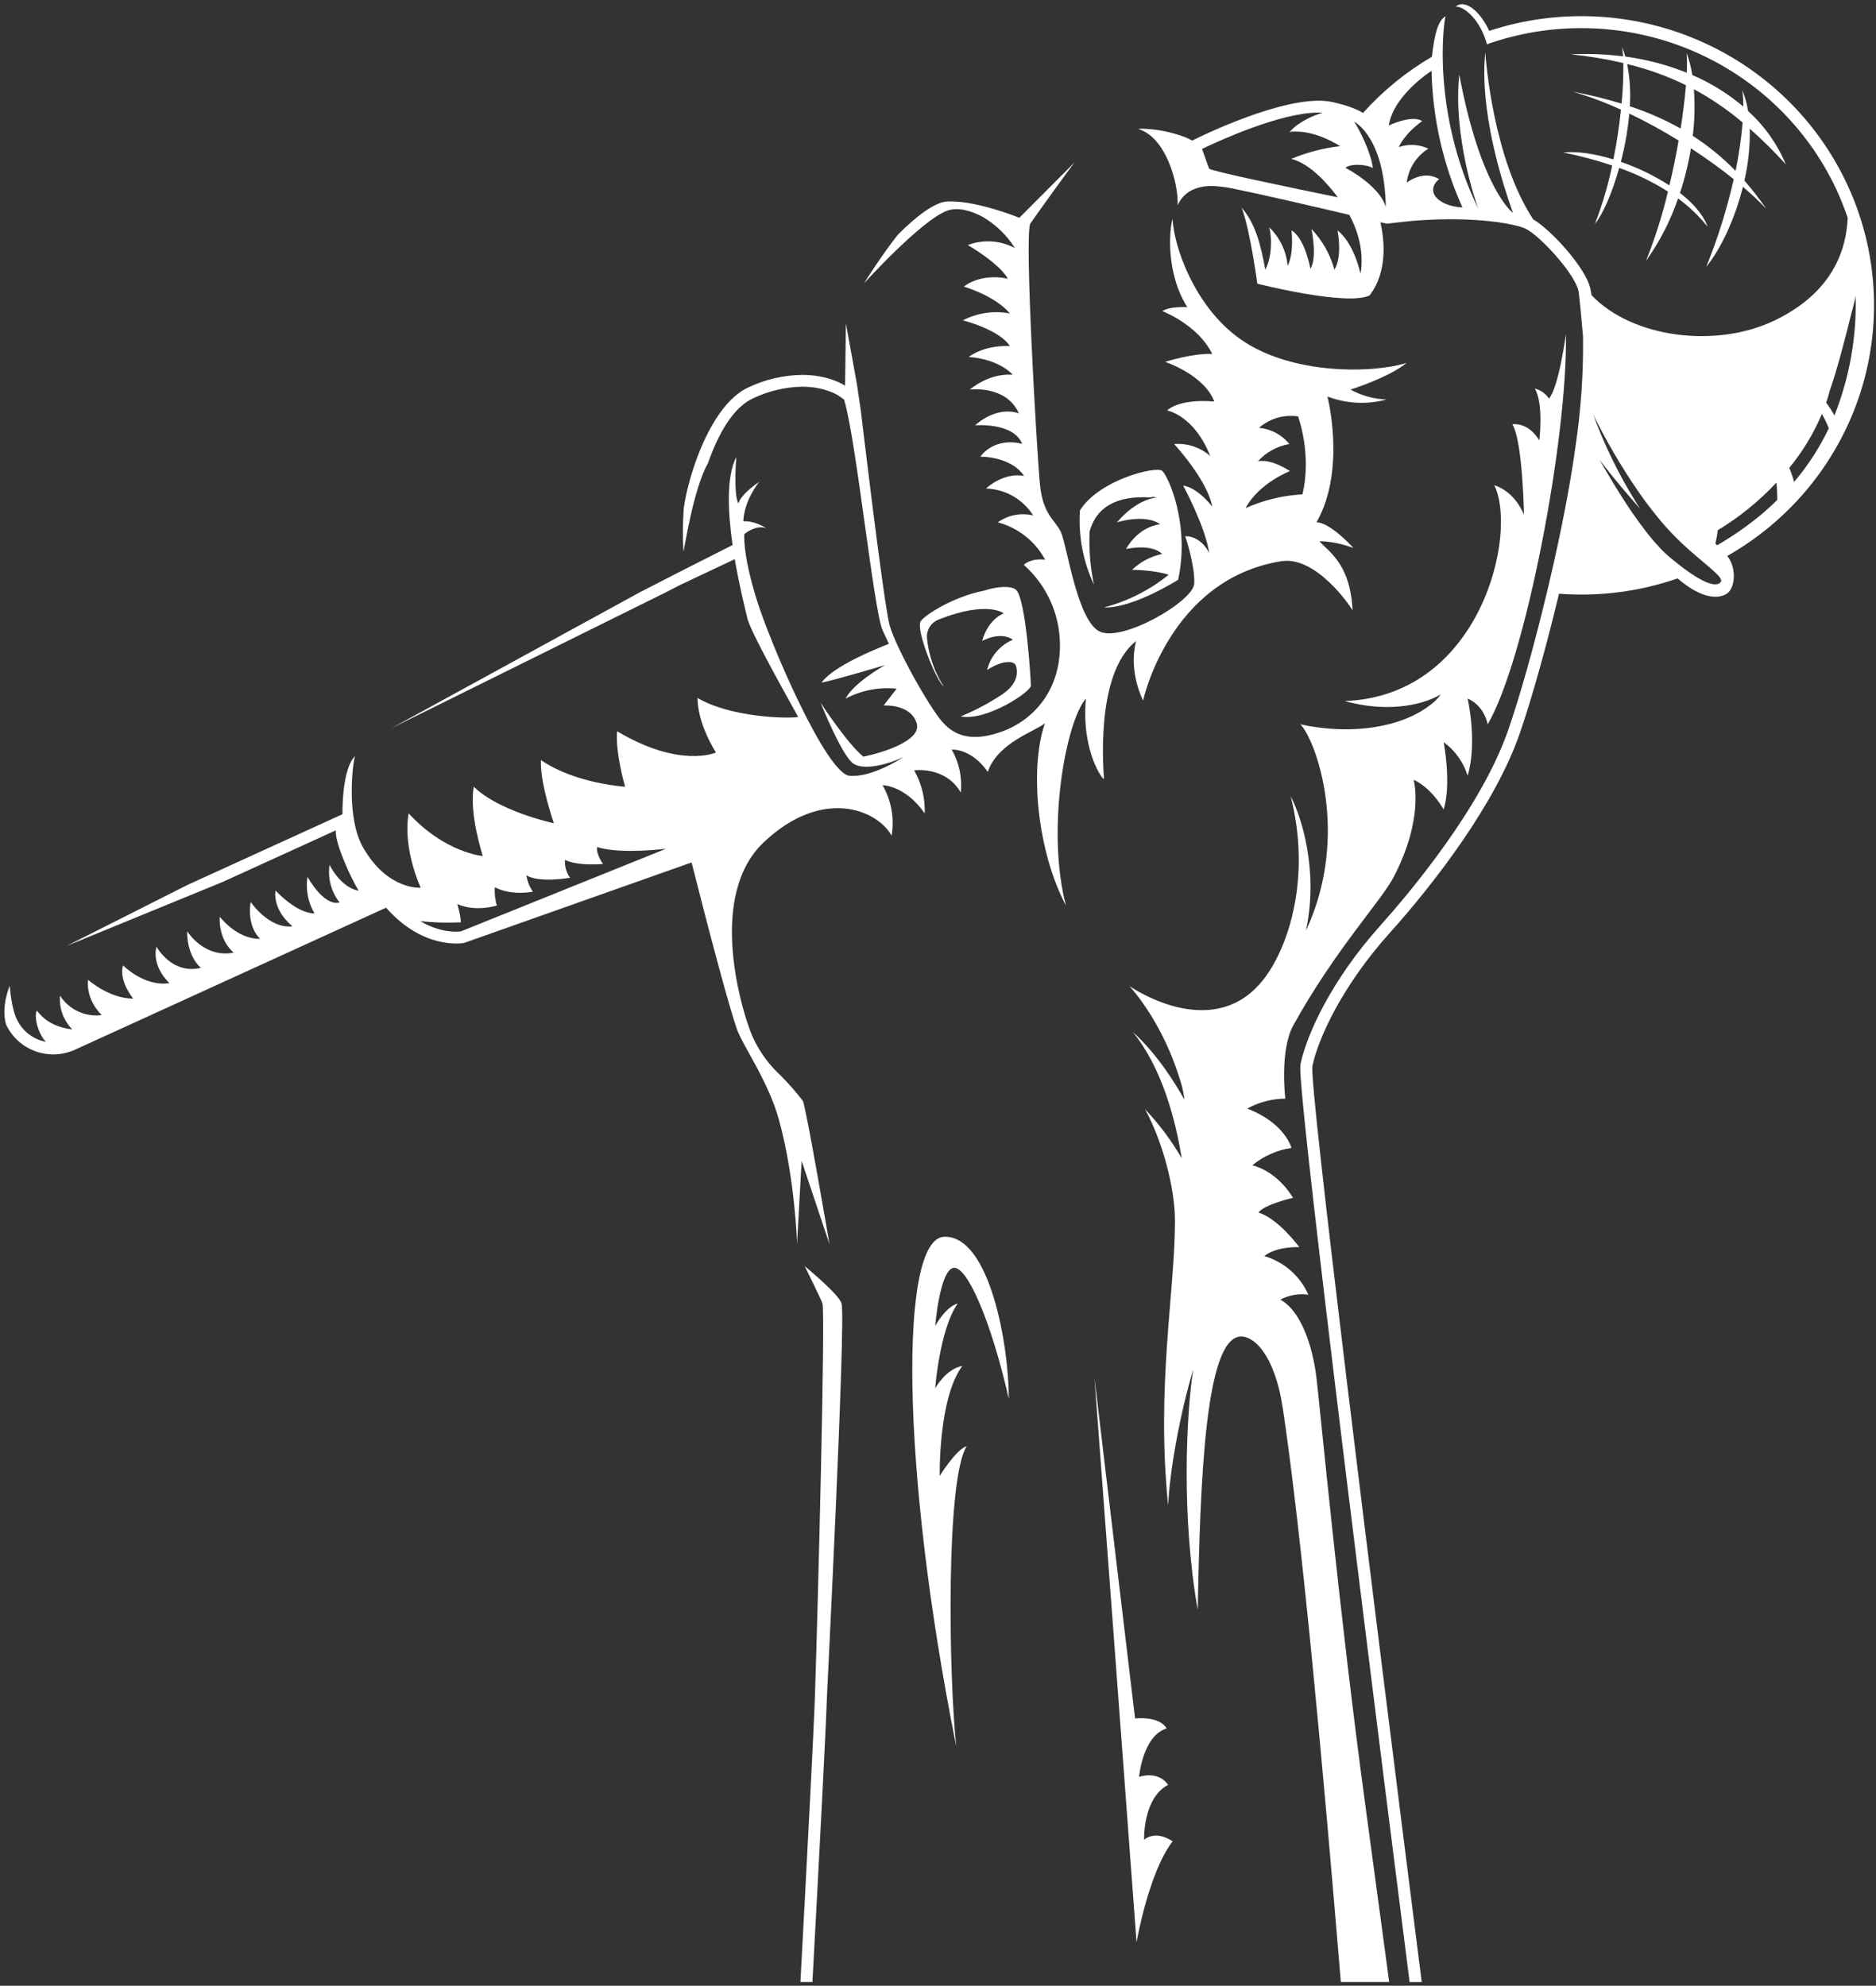
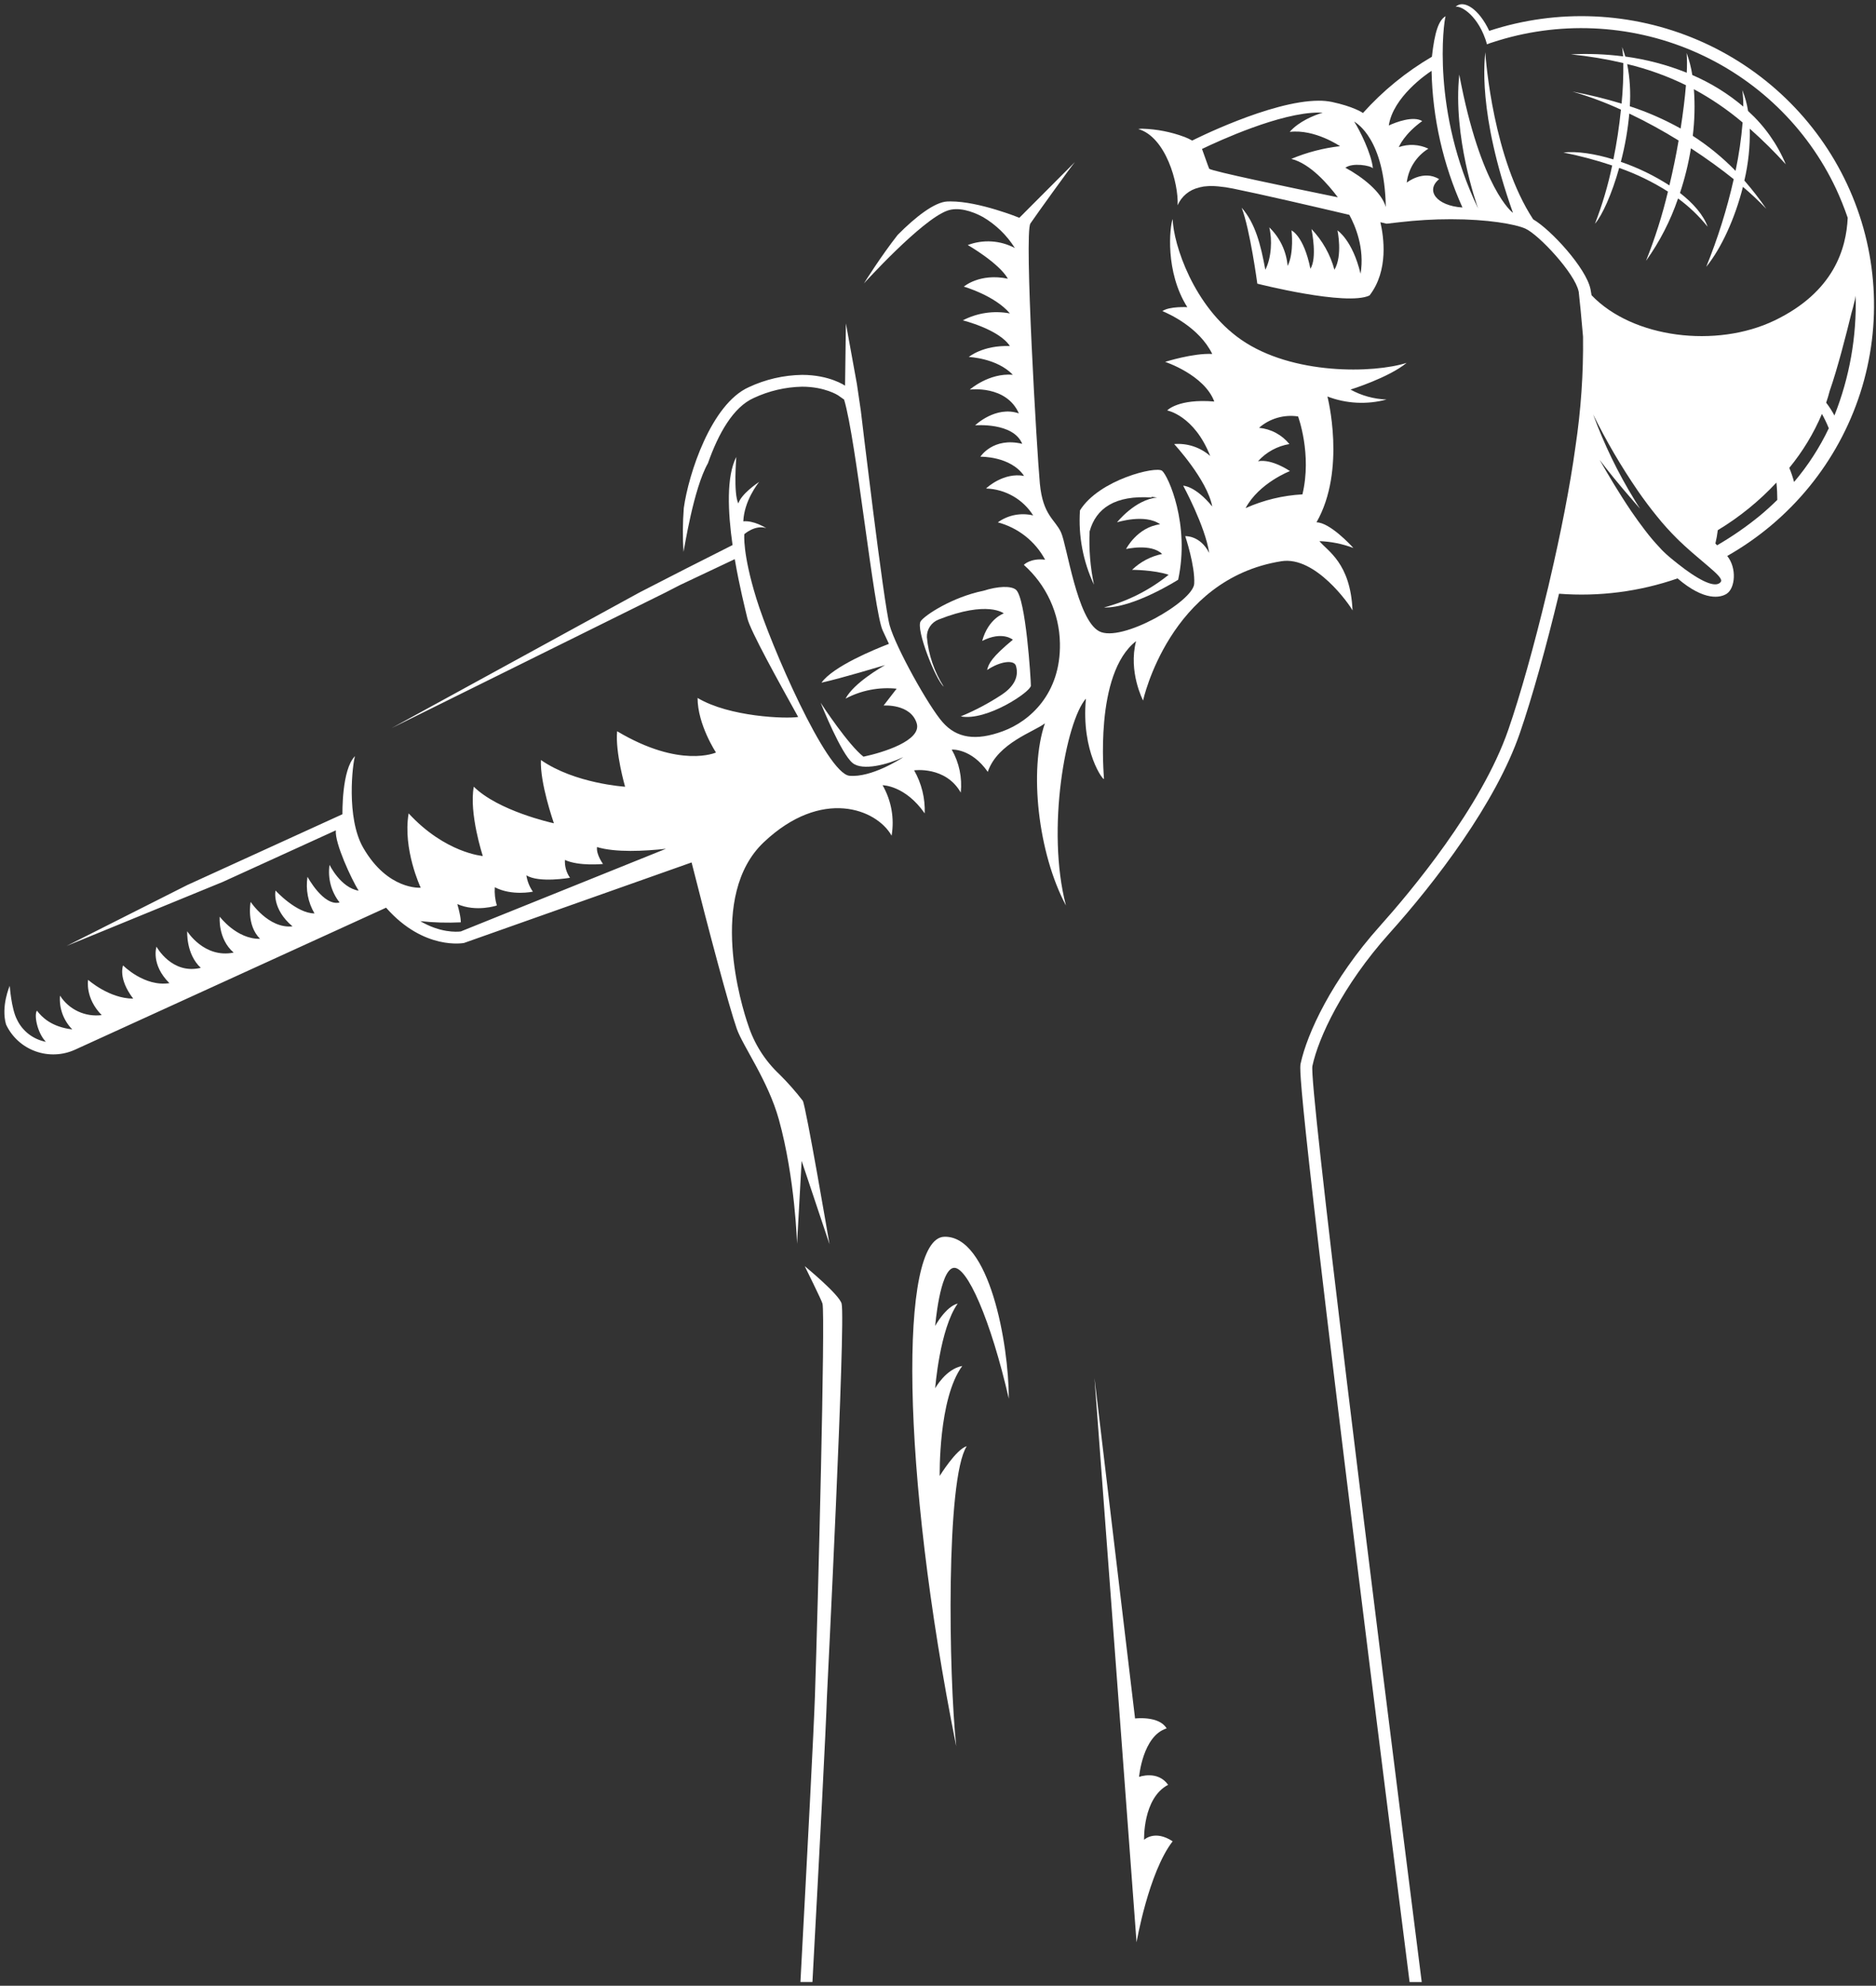
<svg xmlns="http://www.w3.org/2000/svg" width="409" height="433" viewBox="0 0 409 433" fill="none">
  <rect x="0" y="0" width="409" height="433" fill="#333333" stroke="none" />
  <path d="M207.819 276.477C210.764 275.833 216.004 287.813 219.939 304.985C219.939 292.992 215.678 269.353 205.852 269.679C196.025 270.005 196.351 320.199 208.472 380.769C206.827 365.222 206.179 322.467 210.766 315.343C208.472 315.988 204.876 321.822 204.876 321.822C204.876 321.822 204.537 304.987 209.789 297.85C206.179 298.507 203.886 302.72 203.886 302.72C203.886 302.72 204.876 289.76 208.798 284.246C206.179 284.903 203.886 289.116 203.886 289.116C203.886 289.116 204.875 277.121 207.819 276.477Z" fill="white" />
  <path d="M249.431 401.175C249.431 401.175 249.104 392.106 254.669 389.181C252.377 385.948 248.337 387.455 248.337 387.455C248.337 387.455 249.105 378.503 254.344 376.88C252.699 374.071 247.462 374.716 247.462 374.716L238.611 300.451C240.905 330.891 247.786 423.525 247.786 423.525C247.786 423.525 250.405 408.298 255.657 401.497C251.725 398.908 249.431 401.175 249.431 401.175Z" fill="white" />
  <path d="M340.838 33.253C344.444 33.973 348 34.919 351.484 36.088C350.583 40.414 349.328 44.66 347.731 48.786C349.321 46.944 351.418 42.306 353.009 36.612C356.743 37.924 360.311 39.657 363.643 41.777C362.42 46.918 360.821 51.964 358.86 56.875C361.844 52.7 364.198 48.117 365.845 43.272C368.256 45.044 370.425 47.119 372.297 49.442C371.357 46.839 369.156 44.328 366.266 42.073C367.321 38.895 368.119 35.638 368.651 32.335C372.143 34.615 375.297 36.921 377.981 39.071C376.51 45.593 374.506 51.987 371.987 58.188C375.271 54.144 378.253 47.638 379.989 40.746C381.774 42.25 383.476 43.85 385.085 45.538C383.609 43.394 382.012 41.334 380.301 39.368C381.172 35.661 381.567 31.861 381.476 28.056C384.236 30.502 386.859 33.096 389.333 35.825C387.484 31.404 384.676 27.438 381.109 24.205C380.868 22.637 380.444 21.103 379.844 19.632C380.011 20.827 380.085 22.033 380.066 23.24C376.73 20.409 372.982 18.09 368.949 16.36C368.698 14.718 368.283 13.104 367.711 11.543C367.813 12.979 367.821 14.42 367.737 15.858C363.438 14.135 358.938 12.95 354.342 12.329C354.134 11.62 353.9 10.912 353.638 10.254C353.728 10.782 353.794 11.478 353.859 12.289C350.088 11.804 346.28 11.658 342.482 11.852C346.329 12.237 350.147 12.87 353.912 13.746C353.945 16.7 353.819 19.654 353.534 22.595C350.011 21.525 346.43 20.647 342.809 19.968C346.432 21.015 349.97 22.332 353.391 23.909C353.026 27.55 352.477 31.17 351.746 34.756C347.718 33.524 343.822 32.93 340.838 33.253ZM369.299 19.457C373.086 21.501 376.646 23.932 379.921 26.709C379.627 30.254 379.114 33.777 378.383 37.259C375.576 34.372 372.446 31.809 369.053 29.62C369.467 26.248 369.55 22.844 369.299 19.457V19.457ZM367.566 18.581C367.344 21.376 366.939 24.584 366.406 28.027C362.881 26.058 359.172 24.431 355.329 23.171C355.533 20.093 355.34 17.003 354.756 13.973C359.186 15.032 363.483 16.577 367.566 18.58V18.581ZM355.212 24.765C358.902 26.526 362.491 28.487 365.963 30.639C365.428 33.821 364.738 37.131 363.956 40.428C360.653 38.295 357.1 36.569 353.374 35.289C354.281 31.837 354.895 28.317 355.212 24.764V24.765Z" fill="white" />
-   <path d="M218.506 151.406C215.656 153.294 212.627 154.904 209.462 156.212C215.131 157.296 224.748 150.814 224.748 149.513C224.748 148.225 223.652 130.293 221.464 128.567C220.409 127.743 217.711 127.769 214.375 128.825C207.624 130.19 201.529 134.197 200.717 135.483C199.621 137.211 203.988 148.224 205.748 149.73C203.682 146.468 202.424 142.769 202.077 138.936C202.05 138.112 202.281 137.3 202.74 136.611C203.198 135.923 203.861 135.392 204.638 135.091C215.344 130.859 218.845 133.756 218.845 133.756C218.845 133.756 215.47 134.865 214.133 139.756C218.546 137.511 220.819 139.492 220.819 139.492C219.428 140.087 218.196 140.994 217.221 142.141C216.246 143.289 215.555 144.645 215.202 146.102C218.145 144.119 221.087 143.857 221.488 145.173C222.298 147.851 220.643 149.951 218.506 151.406Z" fill="white" />
+   <path d="M218.506 151.406C215.656 153.294 212.627 154.904 209.462 156.212C215.131 157.296 224.748 150.814 224.748 149.513C224.748 148.225 223.652 130.293 221.464 128.567C220.409 127.743 217.711 127.769 214.375 128.825C207.624 130.19 201.529 134.197 200.717 135.483C199.621 137.211 203.988 148.224 205.748 149.73C203.682 146.468 202.424 142.769 202.077 138.936C202.05 138.112 202.281 137.3 202.74 136.611C203.198 135.923 203.861 135.392 204.638 135.091C215.344 130.859 218.845 133.756 218.845 133.756C218.845 133.756 215.47 134.865 214.133 139.756C218.546 137.511 220.819 139.492 220.819 139.492C216.246 143.289 215.555 144.645 215.202 146.102C218.145 144.119 221.087 143.857 221.488 145.173C222.298 147.851 220.643 149.951 218.506 151.406Z" fill="white" />
  <path d="M237.554 115.88C238.929 110.852 243.088 107.905 251.177 108.491C251.099 108.427 250.992 108.379 250.905 108.32C251.363 108.361 251.819 108.415 252.269 108.491C247.464 108.922 243.532 113.889 243.532 113.889C243.532 113.889 249.648 111.946 252.925 114.32C247.901 114.968 245.498 119.719 245.498 119.719C245.498 119.719 250.959 118.424 253.362 120.798C250.889 121.308 248.615 122.507 246.809 124.253C246.809 124.253 251.596 124.257 254.785 125.33C250.655 128.671 245.85 131.101 240.693 132.457C247.028 132.673 256.857 126.412 256.857 126.412C259.478 114.319 254.672 103.739 253.362 102.661C252.051 101.582 239.6 104.603 235.45 111.297C235.075 116.863 236.126 122.432 238.505 127.49C237.697 123.675 237.378 119.775 237.554 115.88Z" fill="white" />
  <path d="M175.448 276.091C175.448 276.091 179.149 283.562 179.318 284.258C179.956 286.834 178.328 349.993 177.673 369.756C177.424 377.123 176.083 402.824 174.506 432.181H177.125C178.715 402.837 180.058 377.15 180.292 369.832C180.318 369.021 184.41 287.955 183.485 284.258C182.968 282.248 175.448 276.091 175.448 276.091Z" fill="white" />
-   <path d="M287.015 300.451C286.129 293.095 283.496 285.765 279.131 283.382C281.002 282.398 283.141 282.023 285.241 282.313C284.362 280.299 283.046 278.5 281.386 277.045C279.726 275.589 277.763 274.511 275.636 273.888C278.385 271.685 283.272 271.943 283.272 271.943C283.272 271.943 278.699 265.682 274.333 264.394C275.871 262.512 281.891 261.199 281.891 261.199C281.891 261.199 278.882 255.647 273.03 254.088C275.47 252.084 278.417 250.775 281.553 250.301C281.553 250.301 280.221 244.929 271.918 241.722C274.46 240.326 277.314 239.582 280.221 239.558C280.221 239.558 278.944 229.046 281.967 223.572C291.038 207.157 301.125 196.442 303.809 191.302C310.624 178.265 308.188 170.034 308.188 170.034C308.188 170.034 311.668 171.322 314.743 176.5C316.49 170.883 314.743 161.828 314.743 161.828C317.239 163.65 319.073 166.221 319.969 169.158C322.158 161.828 319.969 152.334 319.969 152.334C319.969 152.334 323.343 153.481 324.347 157.938C332.65 143.691 341.81 95.319 341.393 72.853C341.393 72.853 339.894 84.279 337.704 86.92C336.991 85.831 335.888 85.049 334.616 84.729C336.584 87.989 335.593 96.065 335.593 96.065C335.593 96.065 333.626 92.188 329.704 92.497C331.984 96.065 332.257 112.283 332.257 112.283C332.257 112.283 330.524 107.337 325.767 105.791C330.954 116.147 322.926 151.782 293.16 152.862C301.527 155.219 309.438 154.162 314.142 151.405C313.79 151.877 313.407 152.324 312.995 152.745C306.416 158.762 294.529 160.372 283.491 157.937C286.801 161.197 294.464 182.065 284.716 202.947C287.544 189.707 283.661 177.904 281.392 173.64C285.902 191.34 280.911 206.232 275.867 213.033C265.181 227.538 247.575 215.906 246.231 215.017C247.053 215.918 253.908 223.558 257.622 236.645C257.905 237.676 258.106 238.727 258.222 239.789C256.215 236.181 252.213 229.753 246.962 225.013C253.438 232.973 256.331 244.439 257.634 252.568C255.397 248.705 252.712 245.112 249.634 241.863C253.348 248.638 256.163 258.854 256.163 266.274C256.15 281.848 252.032 302.15 254.674 328.3C255.014 320.7 257.216 308.45 260.136 298.634C258.61 308.553 257.542 330.736 261.126 351.025C261.661 322.594 262.781 292.374 270.248 291.446C273.103 291.098 277.873 295.015 279.697 307.226C283.802 334.666 288.442 385.214 292.325 432.181H302.868C300.939 417.844 299.076 404.034 297.591 393.072C292.02 351.94 287.875 307.794 287.015 300.451Z" fill="white" />
  <path d="M323.817 11.379C323.817 11.289 323.817 11.237 323.805 11.224C323.806 11.276 323.81 11.328 323.817 11.379Z" fill="white" />
  <path d="M402.685 40.132C396.108 26.061 384.518 14.877 370.129 8.716C355.74 2.555 339.559 1.848 324.676 6.729C322.46 1.977 319.072 -0.227 317.338 1.5C318.447 1.127 322.447 3.436 324.194 9.667C324.576 9.501 324.968 9.359 325.369 9.242C339.653 4.534 355.191 5.191 369.016 11.089C382.841 16.987 393.984 27.712 400.316 41.215C401.262 43.262 402.101 45.355 402.831 47.487C402.532 54.096 399.899 63.615 386.893 69.876C374.187 75.993 355.942 73.741 346.989 64.379C346.911 63.902 346.832 63.45 346.754 63.052C345.814 58.453 338.126 50.081 334.257 47.826C325.603 34.647 323.948 13.392 323.818 11.383C323.739 12.8 321.994 24.278 329.849 46.397C329.825 46.468 322.803 41.162 318.148 16.26C316.731 29.795 321.903 44.48 322.255 45.457C312.066 24.338 314.736 4.826 315.162 3.538C313.651 4.402 312.777 6.978 312.178 12.375C306.55 15.67 301.476 19.812 297.139 24.652C296.996 24.549 296.931 24.497 296.931 24.497C296.931 24.497 294.962 23.209 290.375 22.229C289.431 22.043 288.471 21.952 287.508 21.96C277.017 21.96 259.919 30.654 259.919 30.654C259.38 30.346 258.818 30.079 258.238 29.856H258.225C255.304 28.766 252.222 28.161 249.102 28.066C249.076 28.066 249.049 28.053 249.024 28.066H248.926C248.669 28.069 248.412 28.09 248.157 28.13C254.178 29.869 256.967 39.969 256.745 44.761C257.154 43.803 257.786 42.955 258.59 42.285C259.394 41.616 260.347 41.144 261.371 40.909C261.387 40.9 261.405 40.895 261.424 40.896C261.579 40.838 261.741 40.799 261.905 40.78C262.237 40.687 262.579 40.635 262.924 40.625C263.01 40.61 263.097 40.601 263.185 40.6C263.319 40.584 263.454 40.575 263.589 40.573C263.735 40.551 263.884 40.546 264.031 40.561C264.514 40.561 265.022 40.587 265.581 40.638C266.685 40.738 267.781 40.902 268.866 41.128C274.86 42.339 286.354 45.006 294.174 46.847C295.439 49.154 297.562 54.087 296.624 59.7C294.878 52.358 291.594 50.245 291.594 50.245C291.594 50.245 292.769 55.694 290.928 58.824C290.033 55.497 288.314 52.442 285.925 49.937C286.016 50.401 287.19 56.275 285.69 58.608C284.243 51.395 281.572 50.246 281.572 50.246C281.572 50.246 282.171 55.128 280.725 58.001C280.464 54.808 279.043 51.816 276.724 49.577C277.389 52.23 277.219 56.184 275.863 58.825C274.859 53.351 273.712 48.752 270.702 45.285C272.54 50.078 274.117 61.855 274.117 61.855C274.117 61.855 293.547 66.81 298.577 64.431C302.8 58.968 301.666 51.578 300.949 48.457L302.292 48.778L305.107 48.457C308.826 48.023 312.568 47.804 316.314 47.8C324.316 47.8 330.349 48.87 332.552 49.847C335.523 51.188 343.382 59.639 344.164 63.541C344.182 63.563 344.191 63.59 344.189 63.619C344.411 65.602 344.789 69.287 345.129 73.422C345.222 81.428 344.672 89.428 343.484 97.347C342.286 106.145 340.213 116.541 337.855 126.628C337.673 127.479 337.463 128.331 337.243 129.204C334.481 140.759 331.418 151.657 328.862 159.051C323.011 176.068 307.322 194.683 300.869 201.897C290.3 213.697 284.945 225.446 283.559 231.912C283.298 233.174 282.66 236.175 302.025 390.361C303.798 404.452 305.583 418.559 307.316 432.188H309.961C298.845 344.475 285.357 236.086 286.126 232.44C287.43 226.283 292.681 214.947 302.833 203.598C312.998 192.288 326.096 175.116 331.344 159.889C334.029 152.096 337.118 141.005 339.894 129.461C348.649 130.137 357.45 129.001 365.736 126.124C371.639 131.187 375.145 130.324 376.461 129.461C378.299 128.25 378.703 123.886 376.566 121.229C390.386 113.385 400.733 100.709 405.568 85.698C410.403 70.687 409.374 54.431 402.685 40.132ZM291.666 43.019C280.132 40.661 264.325 37.35 263.625 36.797C263.26 35.907 262.44 33.485 262.058 32.481C265.733 30.715 279.13 24.545 287.509 24.545C287.809 24.545 288.095 24.571 288.371 24.583C286.491 25.112 283.132 26.503 281.177 28.757C286.651 28.101 292.15 31.875 292.15 31.875C288.494 32.291 284.918 33.224 281.53 34.644C285.647 35.675 289.53 40.171 291.668 43.018L291.666 43.019ZM293.321 36.577C294.846 35.415 298.768 36.062 299.316 36.706C299.003 33.486 296.396 28.294 295.237 26.516C295.289 26.553 295.346 26.583 295.406 26.606C295.406 26.632 295.406 26.632 295.432 26.632C295.667 26.864 301.855 30.187 302.131 45.144C301.207 41.859 297.036 38.587 293.323 36.577H293.321ZM313.756 39.063C310.276 36.924 306.692 39.823 306.692 39.823C306.867 38.318 307.382 36.871 308.198 35.589C309.015 34.307 310.112 33.223 311.409 32.416C310.411 31.943 309.329 31.67 308.224 31.613C307.119 31.555 306.014 31.714 304.971 32.08C305.024 31.913 306.17 29.208 310.067 26.4C308.151 25.215 304.358 26.619 302.783 27.366C303.707 21.144 311.122 16.069 312.104 15.45C312.322 25.726 314.612 35.856 318.84 45.246C313.171 44.873 310.721 41.536 313.757 39.063H313.756ZM398.894 85.271C400.575 80.491 402.478 73.059 403.663 68.202C403.872 67.505 404.055 66.809 404.212 66.128C404.381 65.59 404.498 65.038 404.563 64.478C404.807 73.405 403.234 82.289 399.937 90.603C399.418 89.622 398.815 88.686 398.135 87.807C398.426 86.971 398.674 86.121 398.895 85.271H398.894ZM375.161 126.88C374.534 127.743 372.802 127.846 368.644 125.038C367.823 124.484 366.911 123.827 365.895 123.016C365.282 122.539 364.618 121.998 363.913 121.405C363.497 121.058 363.092 120.684 362.66 120.259C362.404 120.018 362.16 119.764 361.93 119.498C360.753 118.26 359.648 116.957 358.62 115.596C357.629 114.308 356.64 112.929 355.675 111.526C352.965 107.532 350.489 103.332 348.754 100.279C350.409 102.482 352.808 105.484 356.248 109.426C356.666 109.915 357.11 110.418 357.565 110.932C357.147 110.302 356.756 109.658 356.366 109.027V109.015C352.74 103.111 349.714 96.867 347.334 90.373C350.187 96.161 353.453 101.74 357.108 107.068C358.398 108.936 359.792 110.803 361.253 112.595C362.595 114.267 364.03 115.862 365.554 117.374C365.737 117.554 365.919 117.722 366.088 117.902C366.504 118.302 366.922 118.688 367.326 119.064C368.188 119.85 369.02 120.584 369.815 121.254C370.74 122.053 371.6 122.761 372.356 123.418C374.356 125.114 375.594 126.287 375.164 126.879L375.161 126.88ZM383.671 112.452C380.745 114.849 377.628 117.007 374.35 118.906C374.232 118.777 374.103 118.649 373.985 118.506C374.214 117.551 374.388 116.583 374.506 115.608C379.235 112.752 383.538 109.257 387.29 105.225C387.433 106.655 387.485 107.93 387.485 108.999C386.293 110.171 385.029 111.33 383.673 112.452L383.671 112.452ZM397.212 90.257C397.775 91.269 398.275 92.314 398.709 93.387C396.706 97.596 394.162 101.531 391.139 105.096C390.86 104.048 390.511 103.02 390.095 102.018C393.024 98.453 395.421 94.493 397.214 90.257H397.212Z" fill="white" />
  <path d="M240.687 169.817C240.687 169.16 238.494 146.927 247.684 139.803C245.939 146.488 249.21 152.748 249.21 152.748C249.21 152.748 254.944 126.237 279.378 122.373C286.781 121.2 294.209 131.815 294.874 133.104C294.432 122.734 289.401 120.158 287.655 117.993C290.189 118.085 292.69 118.59 295.057 119.487C294.575 118.933 289.896 113.897 287.016 113.897C293.546 102.458 289.401 86.458 289.401 86.458C293.516 88.033 298.033 88.264 302.29 87.116C299.535 87.015 296.842 86.272 294.432 84.948C294.432 84.948 302.734 82.372 306.668 79.126C299.475 81.419 281.739 81.818 270.583 74.064C260.222 66.875 255.817 53.236 255.661 47.758C255.01 49.484 253.966 59.249 258.854 66.978C258.867 66.978 254.945 66.758 253.42 67.841C254.724 68.37 261.448 71.358 264.289 77.18C260.132 76.961 254.02 78.907 254.02 78.907C254.02 78.907 262.543 81.715 264.733 87.551C256.847 86.893 254.463 89.496 254.463 89.496C254.463 89.496 260.354 90.565 263.846 99.428C262.782 98.492 261.536 97.779 260.186 97.332C258.835 96.885 257.407 96.713 255.987 96.826C255.987 96.826 263.181 104.594 264.29 110.442C260.577 105.908 257.957 105.908 257.957 105.908C257.957 105.908 262.766 114.745 263.626 120.581C261.658 116.69 258.401 116.909 258.401 116.909C258.401 116.909 260.577 123.389 260.359 127.279C260.137 131.157 244.42 140.238 239.612 137.637C234.79 135.047 232.614 118.854 231.309 116.059C230.005 113.238 227.373 112.388 226.709 105.47C226.082 98.849 223.255 50.799 224.649 48.726C225.966 46.79 233.393 36.462 234.345 35.341L222.238 47.488C222.238 47.488 213.481 43.92 207.277 43.92C207.016 43.92 206.755 43.92 206.52 43.934C203.796 44.061 199.679 47.205 195.703 51.225C192.121 55.798 188.641 61.324 188.355 61.801C188.355 61.801 200.865 47.978 206.508 45.943C208.841 45.091 211.812 45.968 214.327 47.337C217.151 49.006 219.528 51.322 221.26 54.087C219.696 53.255 217.97 52.765 216.198 52.652C214.425 52.539 212.65 52.804 210.991 53.431C210.991 53.431 217.768 57.321 219.735 60.772C213.61 59.484 210.131 62.499 210.131 62.499C210.131 62.499 216.882 64.435 220.178 68.347C216.681 67.684 213.06 68.216 209.909 69.855C209.909 69.855 217.768 71.79 220.178 75.458C214.261 75.239 211.212 77.842 211.212 77.842C211.212 77.842 217.322 78.061 220.817 81.719C215.579 81.281 211.434 84.952 211.434 84.952C211.434 84.952 219.358 83.895 222.133 90.143C217.077 88.404 212.593 92.746 212.593 92.746C212.593 92.746 220.909 92.024 222.863 96.778C216.503 95.244 213.74 99.586 213.74 99.586C213.74 99.586 220.335 99.431 223.266 103.774C218.861 102.962 215.264 106.233 214.978 106.518C217.046 106.586 219.066 107.158 220.858 108.183C222.649 109.207 224.157 110.653 225.248 112.392C223.931 112.073 222.559 112.043 221.228 112.303C219.898 112.563 218.641 113.108 217.546 113.899C219.737 114.484 221.783 115.51 223.556 116.911C225.329 118.313 226.791 120.06 227.85 122.045C224.657 121.646 223.21 123.166 223.21 123.166C225.636 125.327 227.586 127.957 228.94 130.895C230.294 133.832 231.023 137.013 231.081 140.24C231.304 151.241 224.514 157.296 218.627 159.447C212.736 161.615 208.58 160.954 205.53 157.502C202.467 154.063 195.261 141.088 193.957 136.349C192.642 131.597 187.691 89.692 187.691 89.692V89.666L186.818 83.727L184.42 70.523L184.238 84.1C184.238 84.1 180.888 81.743 174.868 81.743C170.848 81.806 166.889 82.719 163.257 84.422C155.046 88.081 150.097 103.385 149.079 110.778C148.834 113.959 148.813 117.153 149.014 120.337C149.222 119.525 151.19 106.566 154.34 101.013C154.34 101.001 154.355 100.988 154.355 100.975C156.609 94.573 159.838 88.776 164.337 86.779C167.632 85.234 171.22 84.395 174.866 84.318C179.858 84.318 182.711 86.199 182.711 86.199L184.029 87.129C186.66 95.81 190.492 133.181 192.421 137.433C192.734 138.115 193.216 139.146 193.802 140.395C190.752 141.568 181.629 145.291 179.101 148.859C183.598 147.853 191.947 145.316 192.981 145.02C192.172 145.471 186.166 148.911 184.34 152.338C187.75 150.527 191.632 149.771 195.482 150.17L192.641 153.842C192.641 153.842 198.533 153.404 199.861 157.719C200.995 161.494 192.458 164.108 188.25 164.997C184.979 162.447 179.337 153.893 178.906 153.223C179.166 153.854 183.336 164.263 185.865 166.362C188.08 168.192 193.723 166.62 196.733 165.178C196.794 165.142 196.86 165.116 196.928 165.1C196.212 165.577 189.931 169.583 185.213 169.158C180.182 168.721 167.945 140.458 164.896 130.5C161.833 120.581 162.276 116.471 162.276 116.471C162.276 116.471 164.661 114.345 167.059 115.17C166.773 114.989 164.323 113.467 162.054 113.676C162.25 109.218 165.156 105.534 165.521 105.07C165.079 105.353 161.573 107.763 160.973 109.784C159.865 107.633 160.53 99.634 160.53 99.634C158.328 103.885 158.68 111.614 159.709 118.853L149.519 124.007L146.195 125.71L139.666 129.06L139.627 129.074L85.375 158.767L144.866 129.305L148.281 127.553L160.191 121.923C161.194 127.808 162.498 132.95 162.942 134.831C163.579 137.549 169.818 148.748 174.015 156.337C171.407 156.762 159.036 156.343 152.083 152.189C152.083 158.006 156.095 164.087 156.095 164.087C156.095 164.087 148.294 167.654 134.545 159.449C134.102 163.996 136.279 171.545 136.279 171.545C136.279 171.545 125.358 170.887 117.93 165.722C117.708 170.733 120.601 179.016 120.757 179.518C120.158 179.39 108.624 176.8 103.294 171.543C102.212 177.365 105.262 186.653 105.262 186.653C105.262 186.653 97.104 186.033 89.09 177.361C87.758 185.168 91.722 193.567 91.722 193.567C91.722 193.567 84.567 194.186 79.184 184.846C75.418 178.302 76.878 166.425 77.4 164.879C74.455 167.778 74.663 177.542 74.663 177.542L40.962 192.923L40.845 192.975L14.508 206.269L48.716 192.241L48.873 192.163L73.216 181.059C72.956 183.867 76.656 191.764 78.182 194.211C74.258 193.567 71.848 188.581 71.848 188.581C71.636 190.025 71.72 191.495 72.096 192.906C72.472 194.316 73.133 195.637 74.037 196.789C70.519 197.665 67.039 191.185 67.039 191.185C66.611 193.941 67.149 196.759 68.563 199.172C64.628 199.172 60.067 194.186 60.067 194.186C60.067 194.186 59.205 198.154 63.768 201.992C58.555 202.559 54.646 196.66 54.646 196.66C54.646 196.66 53.642 201.693 56.704 204.712C51.596 204.816 47.907 199.883 47.907 199.883C47.907 199.883 47.437 204.687 50.944 207.715C44.493 209.016 40.818 203.064 40.818 203.064C40.818 203.064 40.519 208.037 43.777 211.039C37.443 212.573 34.12 206.428 34.12 206.428C34.12 206.428 32.816 210.293 36.935 214.376C31.461 215.228 26.835 210.512 26.835 210.512C26.835 210.512 25.649 213.294 29.038 217.751C23.798 217.751 19.212 213.655 19.212 213.655C19.212 213.655 18.482 217.597 22.171 221.346C20.404 221.568 18.61 221.285 17 220.532C15.39 219.779 14.031 218.586 13.085 217.095C12.97 218.44 13.149 219.794 13.61 221.066C14.071 222.337 14.803 223.495 15.756 224.462C11.195 223.92 9.136 221.784 8.054 220.379C7.403 221.242 8.054 225.107 9.996 227.168C8.634 226.907 7.353 226.331 6.259 225.487C5.165 224.643 4.288 223.555 3.702 222.312C2.464 219.954 2.125 214.956 2.125 214.956C2.125 214.956 0.167 219.4 1.317 223.381C1.94 224.722 2.824 225.929 3.92 226.931C5.016 227.934 6.301 228.713 7.703 229.223C9.104 229.733 10.593 229.964 12.085 229.903C13.577 229.842 15.042 229.491 16.396 228.869L84.173 197.923C92.46 207.34 101.166 205.614 101.166 205.614L150.779 188.056C154.532 202.948 158.898 219.372 160.632 224.331C161.935 228.067 167.446 235.615 169.806 244.105C173.364 256.987 173.768 271.223 173.768 271.223L174.771 253.136L180.844 271.3C180.844 271.3 175.683 241.039 175.019 240.02C173.465 238.007 171.781 236.097 169.976 234.3C166.799 231.329 164.436 227.611 163.108 223.493C161.714 219.513 154.219 195.281 166.523 183.647C179.134 171.723 191.113 176.396 194.384 182.218C195.025 178.437 194.33 174.553 192.417 171.218C192.417 171.218 197.329 171.218 201.604 177.362C201.723 174.082 200.925 170.833 199.297 167.972C199.297 167.972 206.165 167.006 209.463 172.828C209.806 169.576 209.118 166.299 207.495 163.449C207.495 163.449 211.743 163.115 215.354 168.306C217.477 161.981 225.661 159.479 227.808 157.717C224.316 167.867 226.284 186.005 232.396 197.445C228.03 180.815 232.396 157.292 236.748 152.333C235.67 163.992 240.687 170.472 240.687 169.817ZM274.269 100.574C276.052 98.592 278.465 97.27 281.11 96.826C280.303 95.828 279.301 94.999 278.164 94.391C277.027 93.782 275.778 93.406 274.491 93.283C275.639 92.278 276.996 91.536 278.467 91.108C279.938 90.679 281.486 90.576 283.001 90.805C283.001 90.805 286.063 99.013 283.952 107.797C279.669 108.031 275.466 109.049 271.558 110.798C274.503 105.3 281.228 102.721 281.228 102.721C281.228 102.721 277.333 100.008 274.269 100.574ZM100.458 203.102C99.56 203.218 95.95 203.412 91.636 200.857C94.565 201.176 97.515 201.262 100.458 201.114C100.458 201.114 100.563 200.149 99.703 197.134C103.847 198.951 108.319 197.444 108.319 197.444C107.936 196.153 107.786 194.805 107.876 193.463C111.59 195.408 116.179 194.429 116.179 194.429C115.437 193.362 114.951 192.141 114.758 190.86C117.495 192.587 124.272 191.402 124.272 191.402C123.478 190.262 123.088 188.894 123.164 187.511C126.226 188.928 131.467 188.388 131.467 188.388C131.467 188.388 129.943 186.327 130.164 184.703C134.216 185.926 140.497 185.593 145.189 185.076L100.458 203.102Z" fill="white" />
</svg>